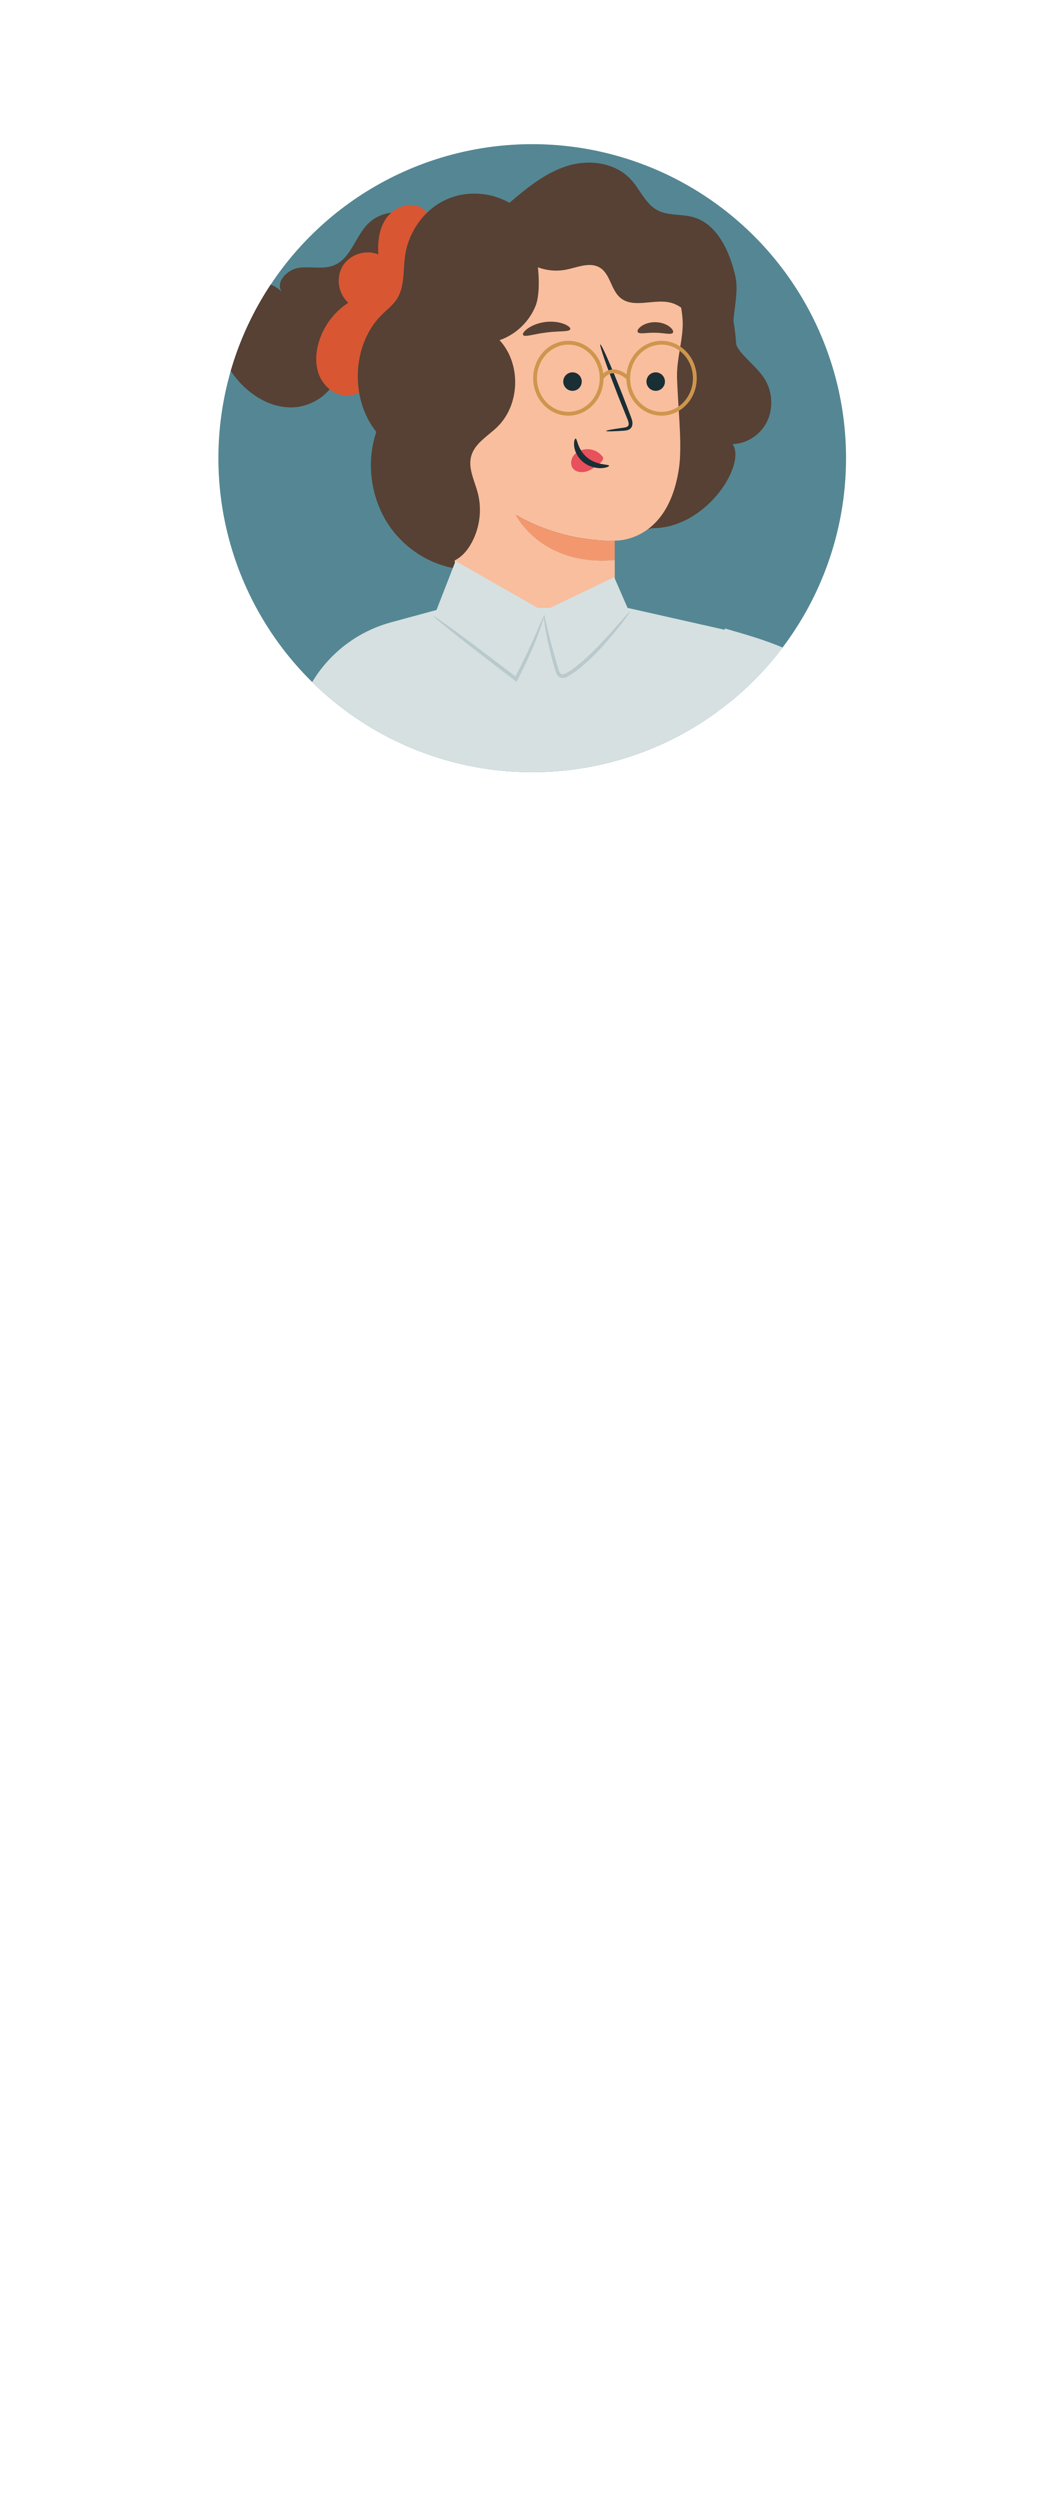
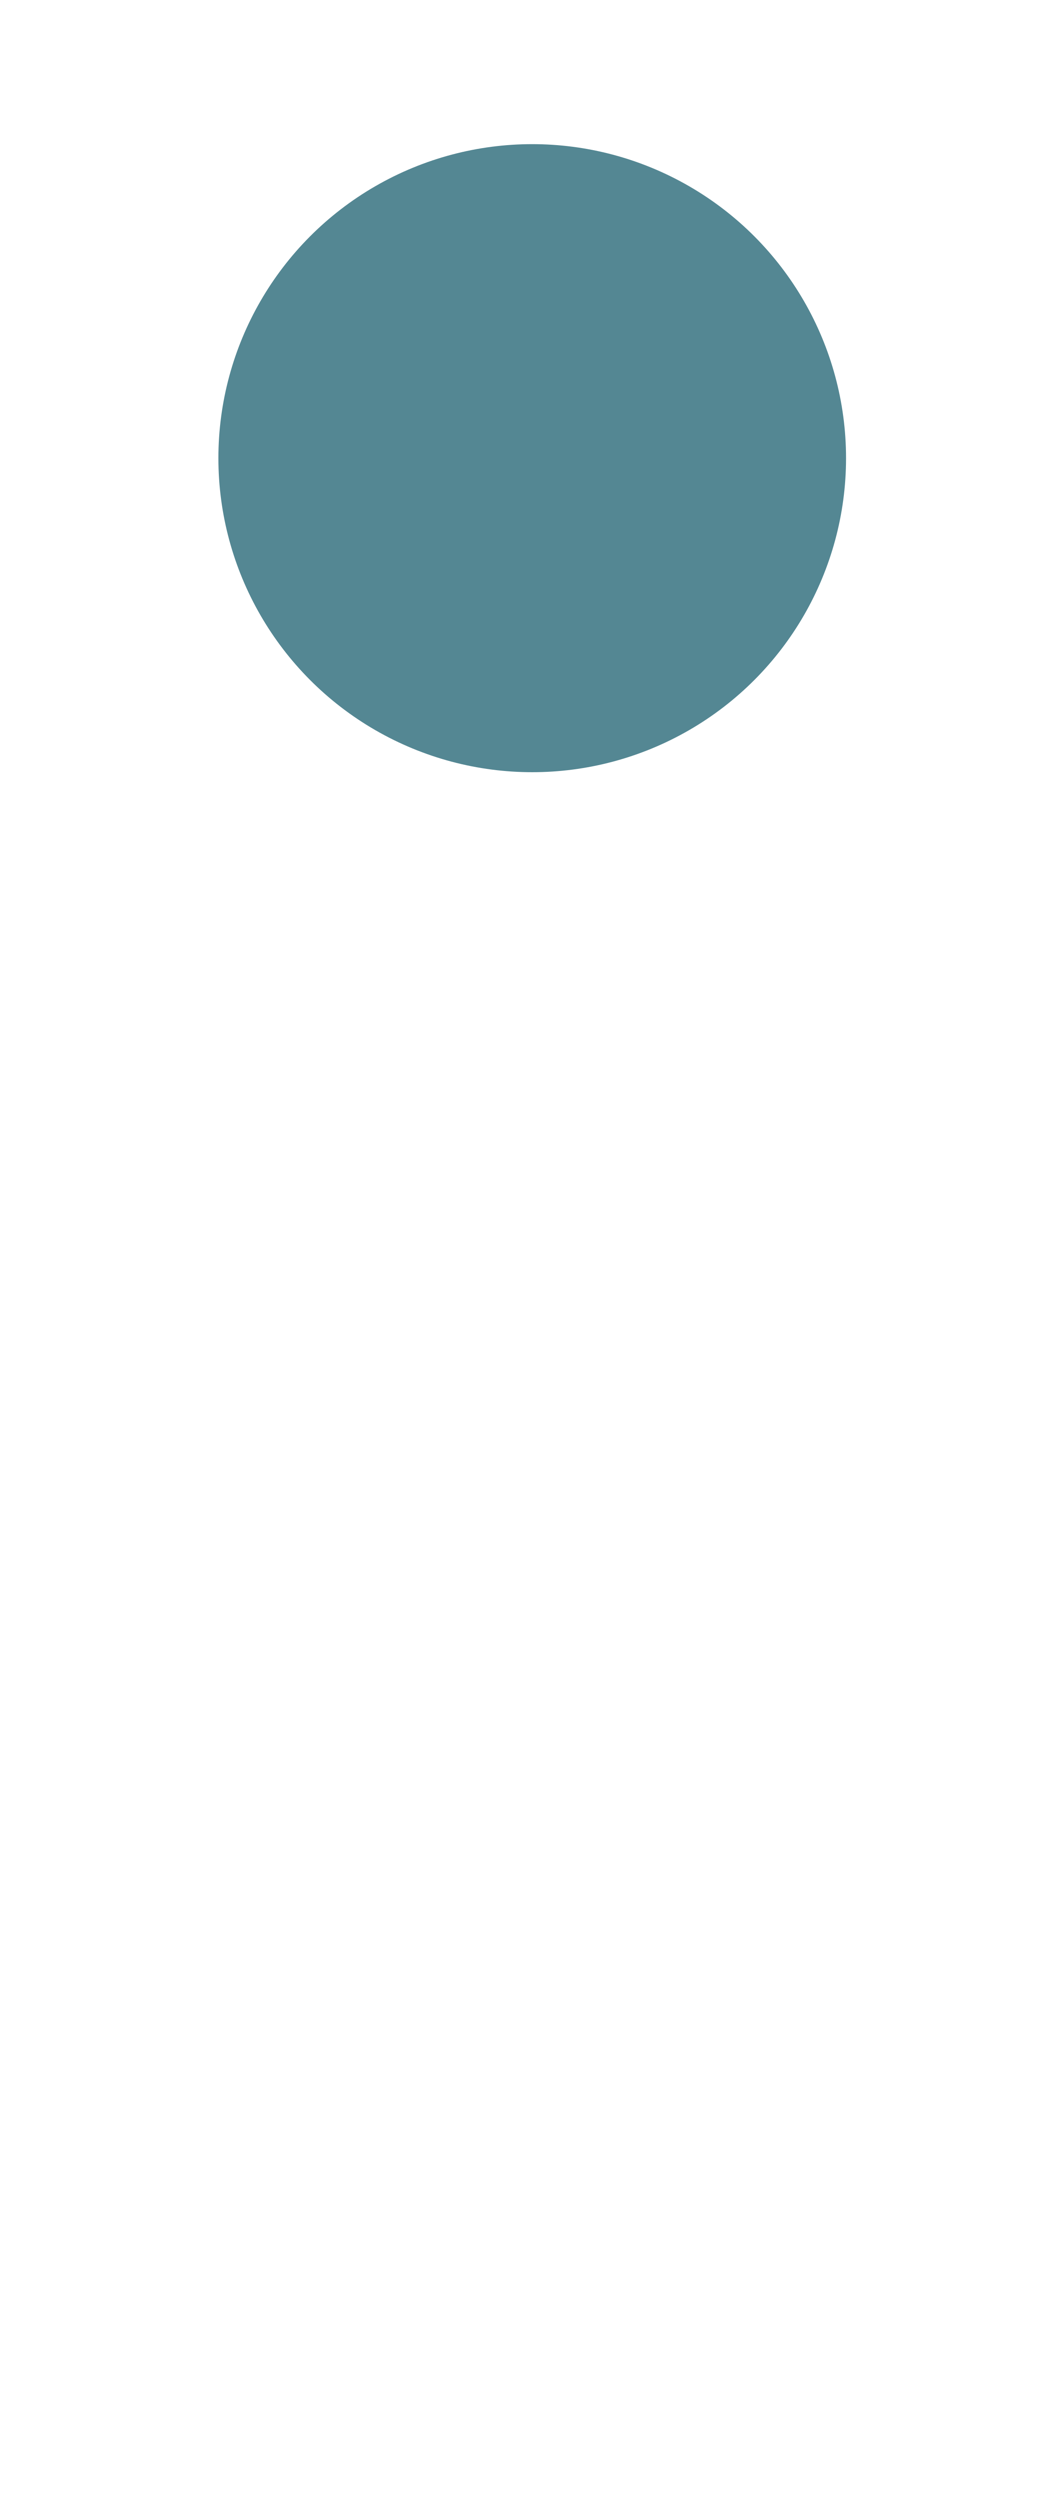
<svg xmlns="http://www.w3.org/2000/svg" id="Calque_2" data-name="Calque 2" viewBox="0 0 275.5 656.81">
  <defs>
    <clipPath id="clippath">
-       <circle cx="139.91" cy="120.37" r="82.5" style="fill: none;" />
-     </clipPath>
+       </clipPath>
    <clipPath id="clippath-1">
      <rect width="275.5" height="351" style="fill: none;" />
    </clipPath>
  </defs>
  <g id="Calque_1-2" data-name="Calque 1">
    <circle cx="139.91" cy="120.37" r="82.5" style="fill: #548793;" />
    <g style="clip-path: url(#clippath);">
      <g style="clip-path: url(#clippath-1);">
        <g>
          <g>
            <g>
              <path d="M113.54,62.86c-1.04-3.27-3.86-5.92-7.19-6.75-3.33-.83-7.07,.18-9.52,2.59-3.42,3.35-4.53,9.11-8.94,10.96-2.87,1.21-6.17,.27-9.26,.69-3.09,.41-6.32,3.73-4.58,6.31-2.92-3.03-8.07-3.26-11.61-.99-3.55,2.27-5.48,6.58-5.48,10.79,0,4.21,1.71,8.28,4.18,11.69,3.51,4.85,8.91,8.68,14.9,8.88,5.98,.2,12.21-4.06,12.96-10,.32,3.2,3.46,5.84,6.67,5.6,3.2-.23,5.93-3.29,5.79-6.5-.1-2.3-1.45-4.37-1.77-6.65-.44-3.14,1.16-6.29,3.44-8.49,2.28-2.2,5.18-3.63,8.03-5.01" style="fill: #564134;" />
              <g>
                <path d="M101.44,57.49c1.82-2.69,5.34-4.39,8.41-3.34,3.07,1.05,4.72,5.38,2.59,7.83l3.66,4.03c-4.22,9.68-8.86,19.18-13.92,28.46-1.28,2.35-2.62,4.73-4.56,6.58-1.94,1.85-4.59,3.14-7.25,2.82-2.89-.34-5.34-2.56-6.44-5.25-1.1-2.69-.98-5.76-.18-8.55,1.23-4.3,4.06-8.12,7.82-10.54-2.68-2.34-3.33-6.67-1.45-9.69,1.87-3.02,6.04-4.36,9.33-3.01-.21-3.23,.18-6.65,1.99-9.34Z" style="fill: #d85632;" />
                <g>
                  <path d="M123.06,149.66c-8.15-.18-16.19-4.71-20.9-11.77s-5.95-16.46-3.23-24.43c-7.03-8.76-6.37-23.07,1.43-30.76,1.41-1.39,3.03-2.6,4.08-4.31,1.97-3.22,1.51-7.4,2.05-11.2,.89-6.17,4.78-11.72,10.12-14.43,5.34-2.71,12-2.51,17.3,.53,4.63-3.93,9.45-7.89,15.19-9.69,5.74-1.79,12.68-.96,16.86,3.68,2.29,2.54,3.68,6.09,6.6,7.8,2.94,1.72,6.59,1.05,9.82,2.01,6.17,1.82,9.44,8.92,10.92,15.43,1.48,6.52-2.85,14.45,1.21,19.68,2.11,2.73,5.04,4.76,6.75,7.78,1.89,3.34,1.99,7.68,.25,11.02-1.74,3.35-5.26,5.58-8.93,5.67,3.67,5.17-6.67,22.11-21.18,22.11" style="fill: #564134;" />
                  <g>
                    <g>
                      <path d="M121.85,68.64l36.84-9.77c11.82-1.39,19.86,13.09,20.74,24.95,.27,3.62-.74,7.45-1.22,11.32-.17,1.4-.28,2.81-.23,4.22,.11,3.17,.33,6.32,.51,9.33,.33,5.38,.57,10.35,0,14.3-2.91,19.83-16.89,19.03-16.89,19.03v.03c-2.73,.09-14.37,.01-25.99-6.79,0,0,6.71,13.58,26,11.86,0,4.87,.02,12.5,.02,19.66,0,9.33-9.03,16.14-17.94,13.35-4.36-1.37-9.06-3.39-13.51-6.36-6.07-4.05-9.8-10.82-10.19-18.11l-4.29-79.89c-.11-3.61,2.56-6.71,6.15-7.14Z" style="fill: #f9be9d;" />
                      <path d="M135.61,135.27c11.62,6.8,23.26,6.88,25.99,6.79,0,.24,0,2.16,0,5.07-19.29,1.72-26-11.86-26-11.86Z" style="fill: #f3986e;" />
                    </g>
                    <path d="M132.61,57.64c.02,3.96,1.89,7.88,4.95,10.39,3.06,2.51,7.26,3.58,11.16,2.83,3.02-.58,6.32-2.14,8.95-.56,2.77,1.67,2.92,5.82,5.38,7.91,3.52,3,9.04,.1,13.48,1.37,3.43,.98,5.6,4.23,7.9,6.96,2.3,2.73,5.73,5.31,9.14,4.26-.25-3.07-.5-6.18-1.44-9.11-.94-2.94-2.65-5.73-5.25-7.39-1.42-.91-3.07-1.46-4.4-2.5-2.86-2.27-3.56-6.25-5.34-9.43-2.3-4.1-6.69-6.96-11.38-7.39-3.9-.36-7.9,.85-11.7-.08-2.81-.68-5.28-2.48-8.13-2.99-5.55-1-10.65,3.02-14.63,7.02" style="fill: #564134;" />
                  </g>
                </g>
              </g>
              <path d="M140.66,99.37c0,5.15,3.92,9.33,8.75,9.33,4.83,0,8.75-4.18,8.75-9.33,0-5.15-3.92-9.33-8.75-9.33-4.23,0-7.76,3.2-8.57,7.45-.12,.61-.18,1.24-.18,1.88Z" style="fill: none; stroke: #ce964d; stroke-miterlimit: 10;" />
-               <path d="M139.31,61.82c2.13,3.99,3.16,14.26,1.51,18.47-1.66,4.2-5.22,7.61-9.5,9.08,5.72,6.18,5.43,16.95-.61,22.81-2.48,2.41-5.9,4.28-6.83,7.62-.9,3.2,.86,6.45,1.71,9.67,1.22,4.64,.47,9.76-2.03,13.85-1.44,2.36-3.76,4.51-6.53,4.5-2.55-.02-4.7-1.85-6.36-3.79-6.32-7.35-8.96-17.72-6.92-27.2l6.98-33.59,9.12-19.98,19.46-1.44Z" style="fill: #564134;" />
              <path d="M158.26,119.82c-1-1.29-2.73-1.98-4.43-1.78-1.18,.14-2.38,.73-3.08,1.7-.71,.97-.84,2.35-.18,3.26,.75,1.03,2.29,1.25,3.59,.86,1.3-.39,2.41-1.26,3.47-2.12,.29-.24,.59-.49,.77-.82,.18-.33,.21-.75-.02-1.02" style="fill: #e8505b;" />
-               <path d="M151.32,115.21c.44-.03,.48,2.93,3.05,5.01,2.56,2.08,5.71,1.71,5.74,2.13,.04,.19-.7,.58-2.03,.64-1.31,.06-3.22-.34-4.79-1.61-1.56-1.27-2.25-2.99-2.36-4.2-.13-1.24,.19-1.98,.4-1.96Z" style="fill: #1a2e35;" />
              <path d="M149.91,86.49c-.26,.75-2.99,.43-6.19,.85-3.21,.36-5.78,1.33-6.22,.67-.19-.32,.25-1.02,1.29-1.75,1.03-.73,2.67-1.43,4.59-1.67,1.92-.23,3.69,.05,4.86,.51,1.18,.46,1.78,1.04,1.67,1.39Z" style="fill: #564134;" />
              <path d="M176.9,87.42c-.47,.63-2.36,0-4.63,0-2.26-.08-4.17,.47-4.62-.18-.2-.31,.1-.94,.93-1.54,.82-.59,2.19-1.09,3.75-1.06,1.56,.03,2.91,.58,3.7,1.2,.81,.63,1.08,1.26,.87,1.57Z" style="fill: #564134;" />
              <path d="M159.33,113.23c-.01-.16,1.68-.47,4.43-.85,.7-.08,1.36-.23,1.47-.7,.16-.51-.14-1.25-.49-2.06-.68-1.68-1.38-3.44-2.13-5.29-2.95-7.53-5.1-13.72-4.8-13.84,.3-.12,2.95,5.89,5.9,13.42,.71,1.86,1.39,3.63,2.04,5.32,.27,.79,.74,1.68,.39,2.73-.18,.52-.69,.91-1.14,1.03-.45,.14-.84,.15-1.18,.18-2.77,.18-4.49,.21-4.5,.06Z" style="fill: #1a2e35;" />
              <path d="M165.16,99.37s-4.08-4.08-7,0" style="fill: none; stroke: #ce964d; stroke-miterlimit: 10;" />
            </g>
            <circle cx="150.5" cy="100.25" r="2.43" style="fill: #1a2e35;" />
            <circle cx="172.37" cy="100.25" r="2.43" style="fill: #1a2e35;" />
          </g>
          <path d="M188.99,171.84l1.58-6.73c6.38,1.9,22.05,5.85,25.01,12.28l5.2,8.89-10.47-19.63,26.5-13.89s20.32,30.8,29.61,47.46c7.18,12.89,13.58,40.5,.95,48.86-10.8,6.02-26.95,4.85-38.96-5.7-3.44-3.02-6.88-6.06-10.59-8.74l-33.15-23.9,4.31-38.91Z" style="fill: #d6e0e1;" />
          <path d="M216.87,180.12s23.65,49.31,32.57,54.55c0,0-27.88-4.2-32.57-54.55Z" style="fill: #b9cacd;" />
          <path d="M83.28,198.31c.06,.02-.24,1.11-.84,3.06-.3,.97-.69,2.16-1.01,3.57-.33,1.41-.82,2.98-1.11,4.78-.77,3.55-1.28,7.86-1.56,12.65-.2,4.8,0,10.09,.49,15.62,1.05,11.06,2.7,21.03,3.48,28.29,.4,3.63,.71,6.57,.84,8.61,.16,2.04,.21,3.17,.14,3.17s-.25-1.11-.51-3.13c-.29-2.18-.68-5.07-1.14-8.56-.95-7.23-2.71-17.17-3.76-28.29-.5-5.56-.67-10.9-.42-15.74,.33-4.84,.91-9.18,1.78-12.75,.34-1.8,.88-3.38,1.26-4.78,.37-1.41,.81-2.58,1.17-3.54,.71-1.92,1.13-2.97,1.19-2.95Z" style="fill: #1a2e35;" />
          <g>
-             <path d="M189.94,214.83l3.39-48.74-28.41-6.4h-48.1l-14.01,3.8c-11.98,3.25-21.32,12.63-24.51,24.62l-2.34,8.79c1.43,13.23,7.76,78.85,7.76,78.85,0,0-7.48,14.07-13.91,39.98l36.25,21.3,70.45-21.23s-.94-30.12-1.08-39.33l14.51-61.64Z" style="fill: #d6e0e1;" />
            <polygon points="114.6 160.64 119.76 147.39 142.84 160.56 161.46 151.64 166.07 162.22 137.19 188.2 114.6 160.64" style="fill: #d6e0e1;" />
            <path d="M143.07,161.68c.1,.04-.45,1.93-1.61,5-1.16,3.07-2.98,7.3-5.41,11.95l-.26,.49-.44-.33c-1.17-.89-2.37-1.8-3.6-2.74-5.02-3.83-9.53-7.34-12.76-9.92-1.62-1.29-2.92-2.35-3.8-3.09-.88-.75-1.36-1.18-1.32-1.24,.04-.05,.59,.29,1.54,.94,.95,.66,2.32,1.63,3.99,2.85,3.34,2.44,7.91,5.87,12.93,9.7,1.23,.94,2.43,1.86,3.59,2.75l-.7,.15c2.46-4.6,4.36-8.75,5.67-11.74,1.31-2.99,2.06-4.82,2.17-4.77Z" style="fill: #b9cacd;" />
            <path d="M165.59,160.67c.1,.08-1.23,2.04-3.64,5.01-2.45,2.93-5.82,7.05-10.55,10.65-.58,.46-1.23,.83-1.85,1.22-.58,.32-1.46,.84-2.42,.38-.87-.52-1.03-1.36-1.23-1.97-.18-.64-.35-1.26-.52-1.87-.66-2.44-1.19-4.66-1.58-6.54-.8-3.75-.93-6.14-.79-6.15,.13-.01,.49,2.31,1.45,6,.47,1.84,1.07,4.03,1.77,6.45,.18,.61,.36,1.22,.55,1.85,.17,.61,.41,1.22,.79,1.4,.34,.21,.93-.02,1.52-.38,.58-.37,1.19-.72,1.75-1.16,4.57-3.47,8.03-7.52,10.59-10.32,2.53-2.85,4.05-4.66,4.16-4.57Z" style="fill: #b9cacd;" />
          </g>
          <g>
            <path d="M60.01,339.49s-12.69,42.87,8.83,97.67c21.52,54.8,33.54,98.63,34.37,110.43,.83,11.8,2.13,24.01,13.44,61.39,8.26,27.29,14.37,43.6,14.37,43.6,8.58,4.69,17.69,5.95,25.97,1.4,0,0-.8-65.08-13.22-108.92-12.42-43.84-20.92-112.34-16.67-137.11,4.25-24.76-4.96-38.85-4.96-38.85l-62.14-29.62Z" style="fill: #151e34;" />
            <path d="M196.42,401.39c8.26-38.55-17.17-77.96-17.17-77.96l-66.17,52.13s-14.01,156.01-5.73,176.25c8.28,20.23,48,102.79,48,102.79l30.46-7.14s-11.28-67.28-20.33-84.35c-6.51-12.29-17.16-18.13-12.19-34.15,4.97-16.02,36.39-96.02,43.14-127.56Z" style="fill: #151e34;" />
            <path d="M59.7,340.33c-.24-.09,52.78,37.6,52.78,37.6l71.09-46.82-7.48-26.86s-42.03,17.55-60.89,13.78c-18.86-3.77-39.54-20.11-39.54-20.11-4.64,9.79-13.07,31.56-15.97,42.41Z" style="fill: #151e34;" />
          </g>
          <path d="M85.58,299.41s23.94-16.04,43.21-64.59c0,0-10.83,61.33-43.21,64.59Z" style="fill: #b9cacd;" />
          <path d="M73.06,266.85s-3.32-9.91,13.35-18.5l18.33-23.03-19.16,20.09s-17.76,4.69-12.52,21.44Z" style="fill: #b9cacd;" />
          <ellipse cx="173.91" cy="99.37" rx="8.75" ry="9.33" style="fill: none; stroke: #ce964d; stroke-miterlimit: 10;" />
        </g>
      </g>
    </g>
  </g>
</svg>